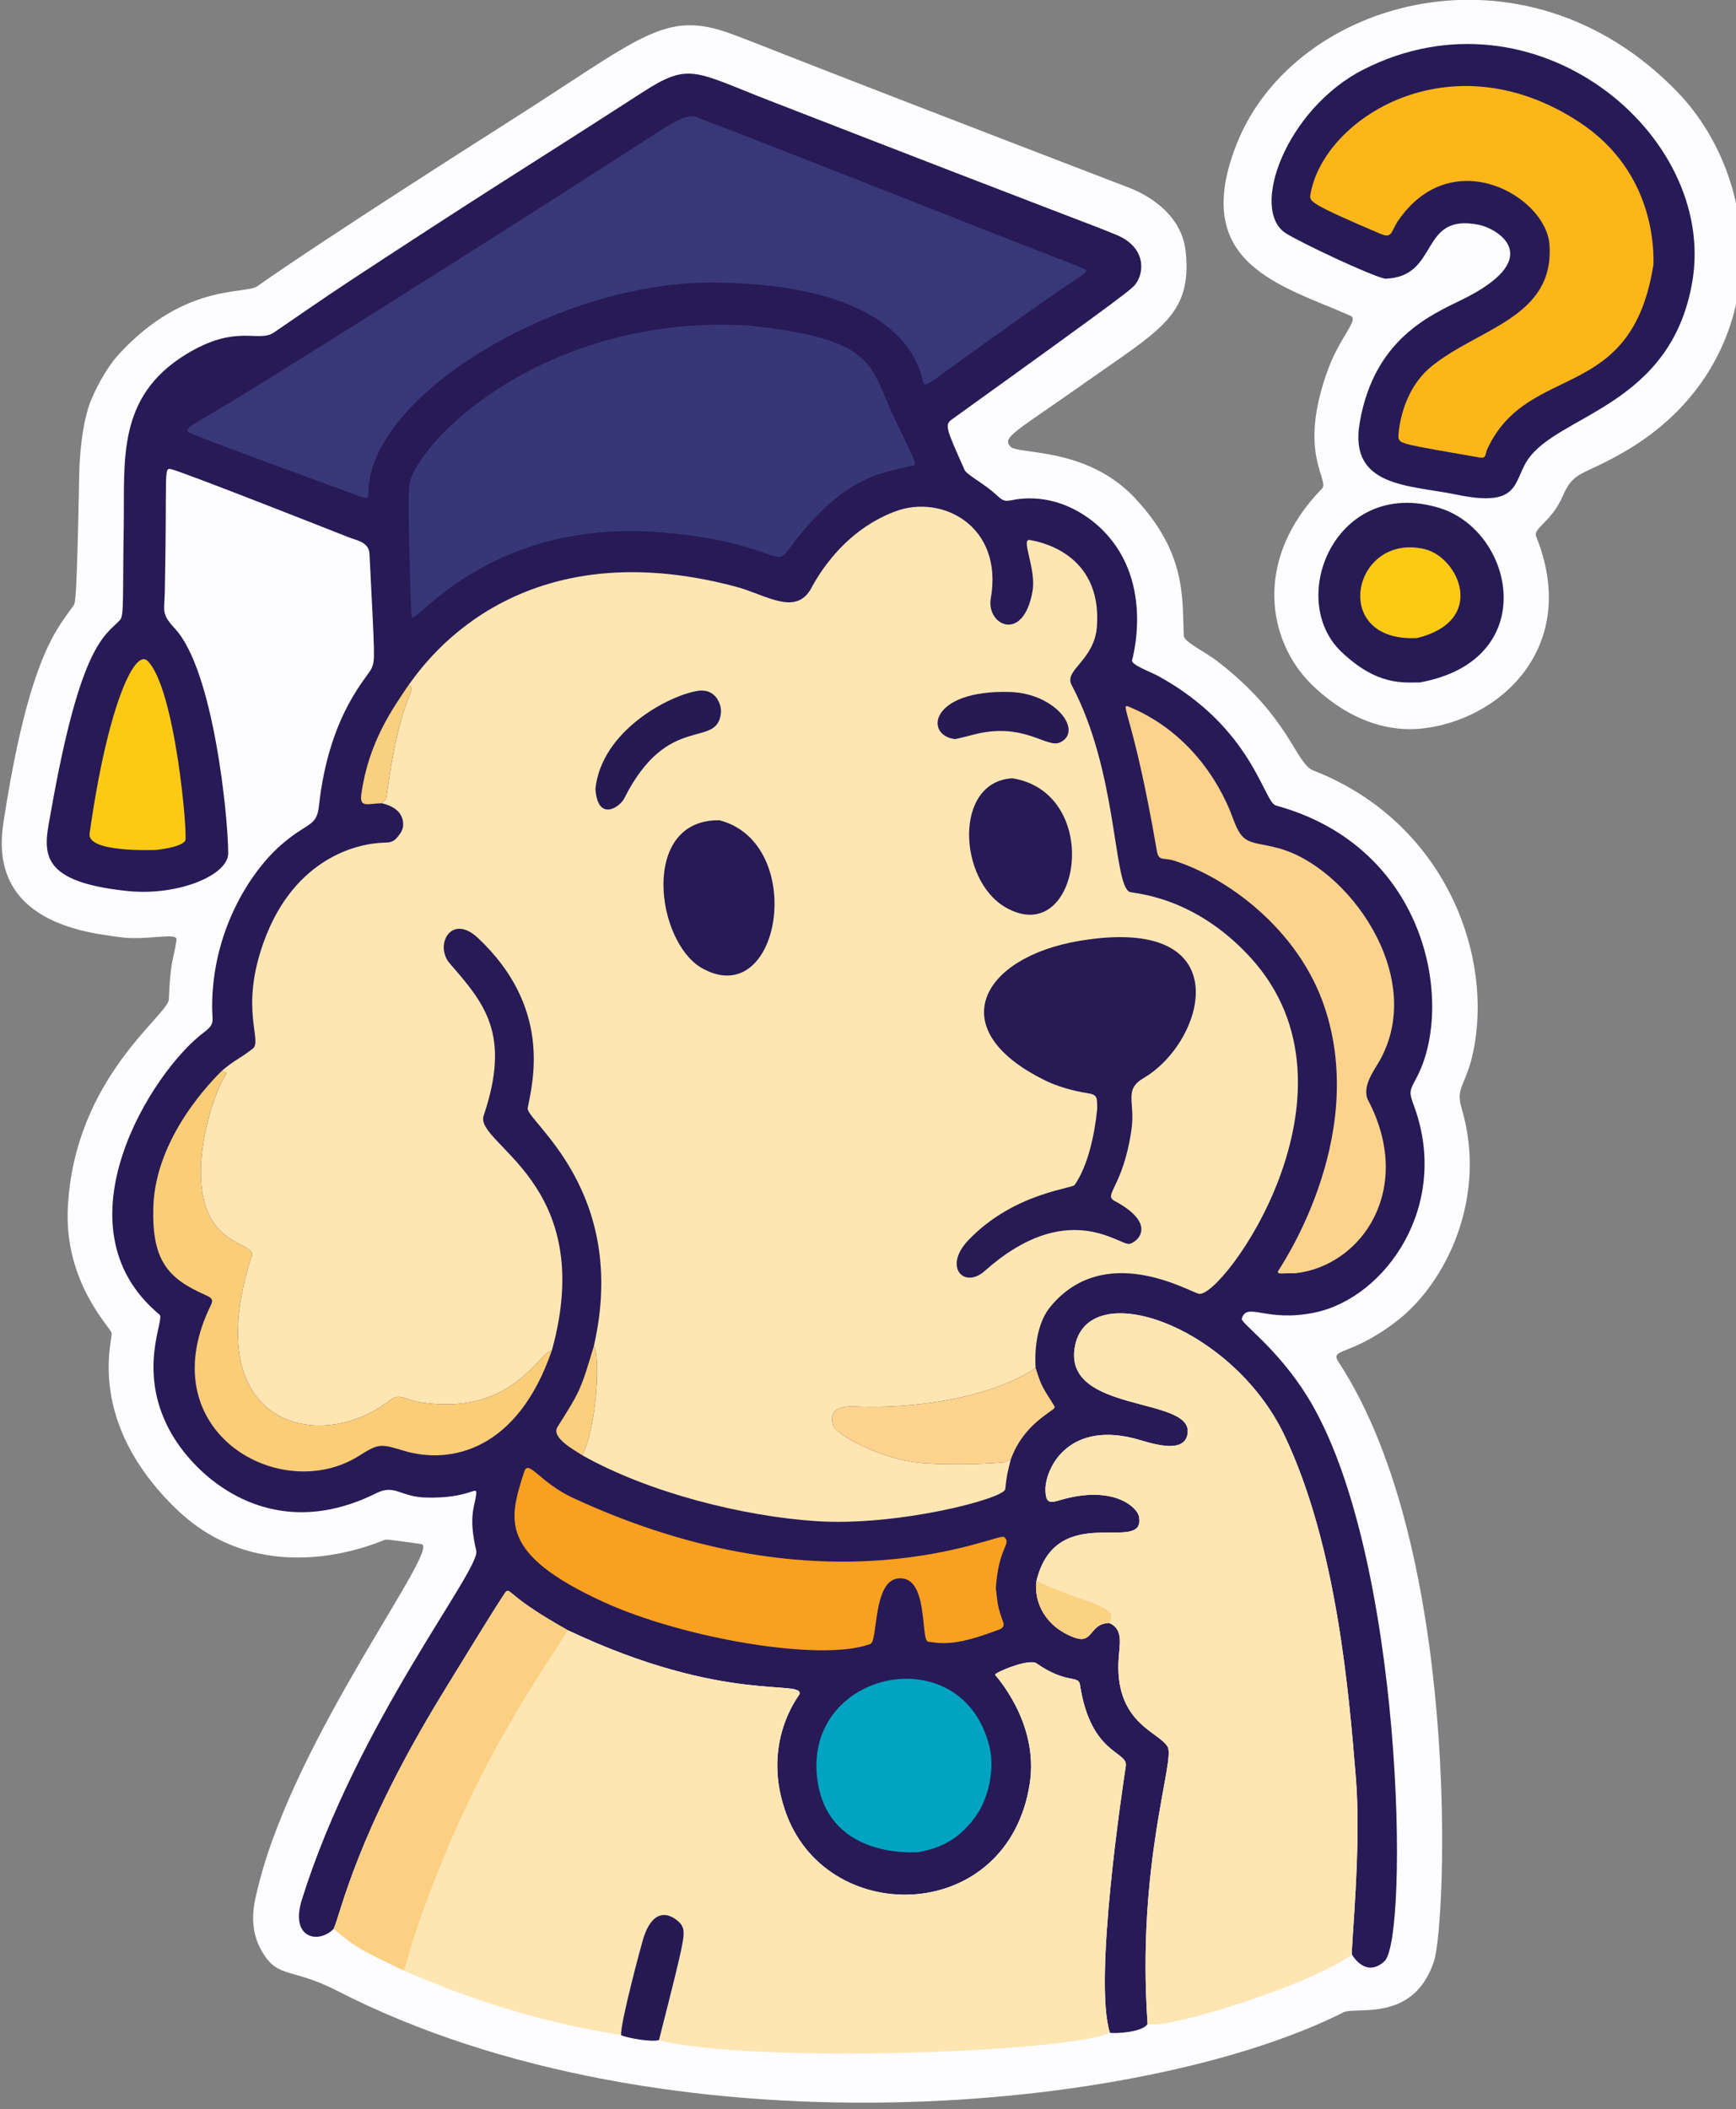
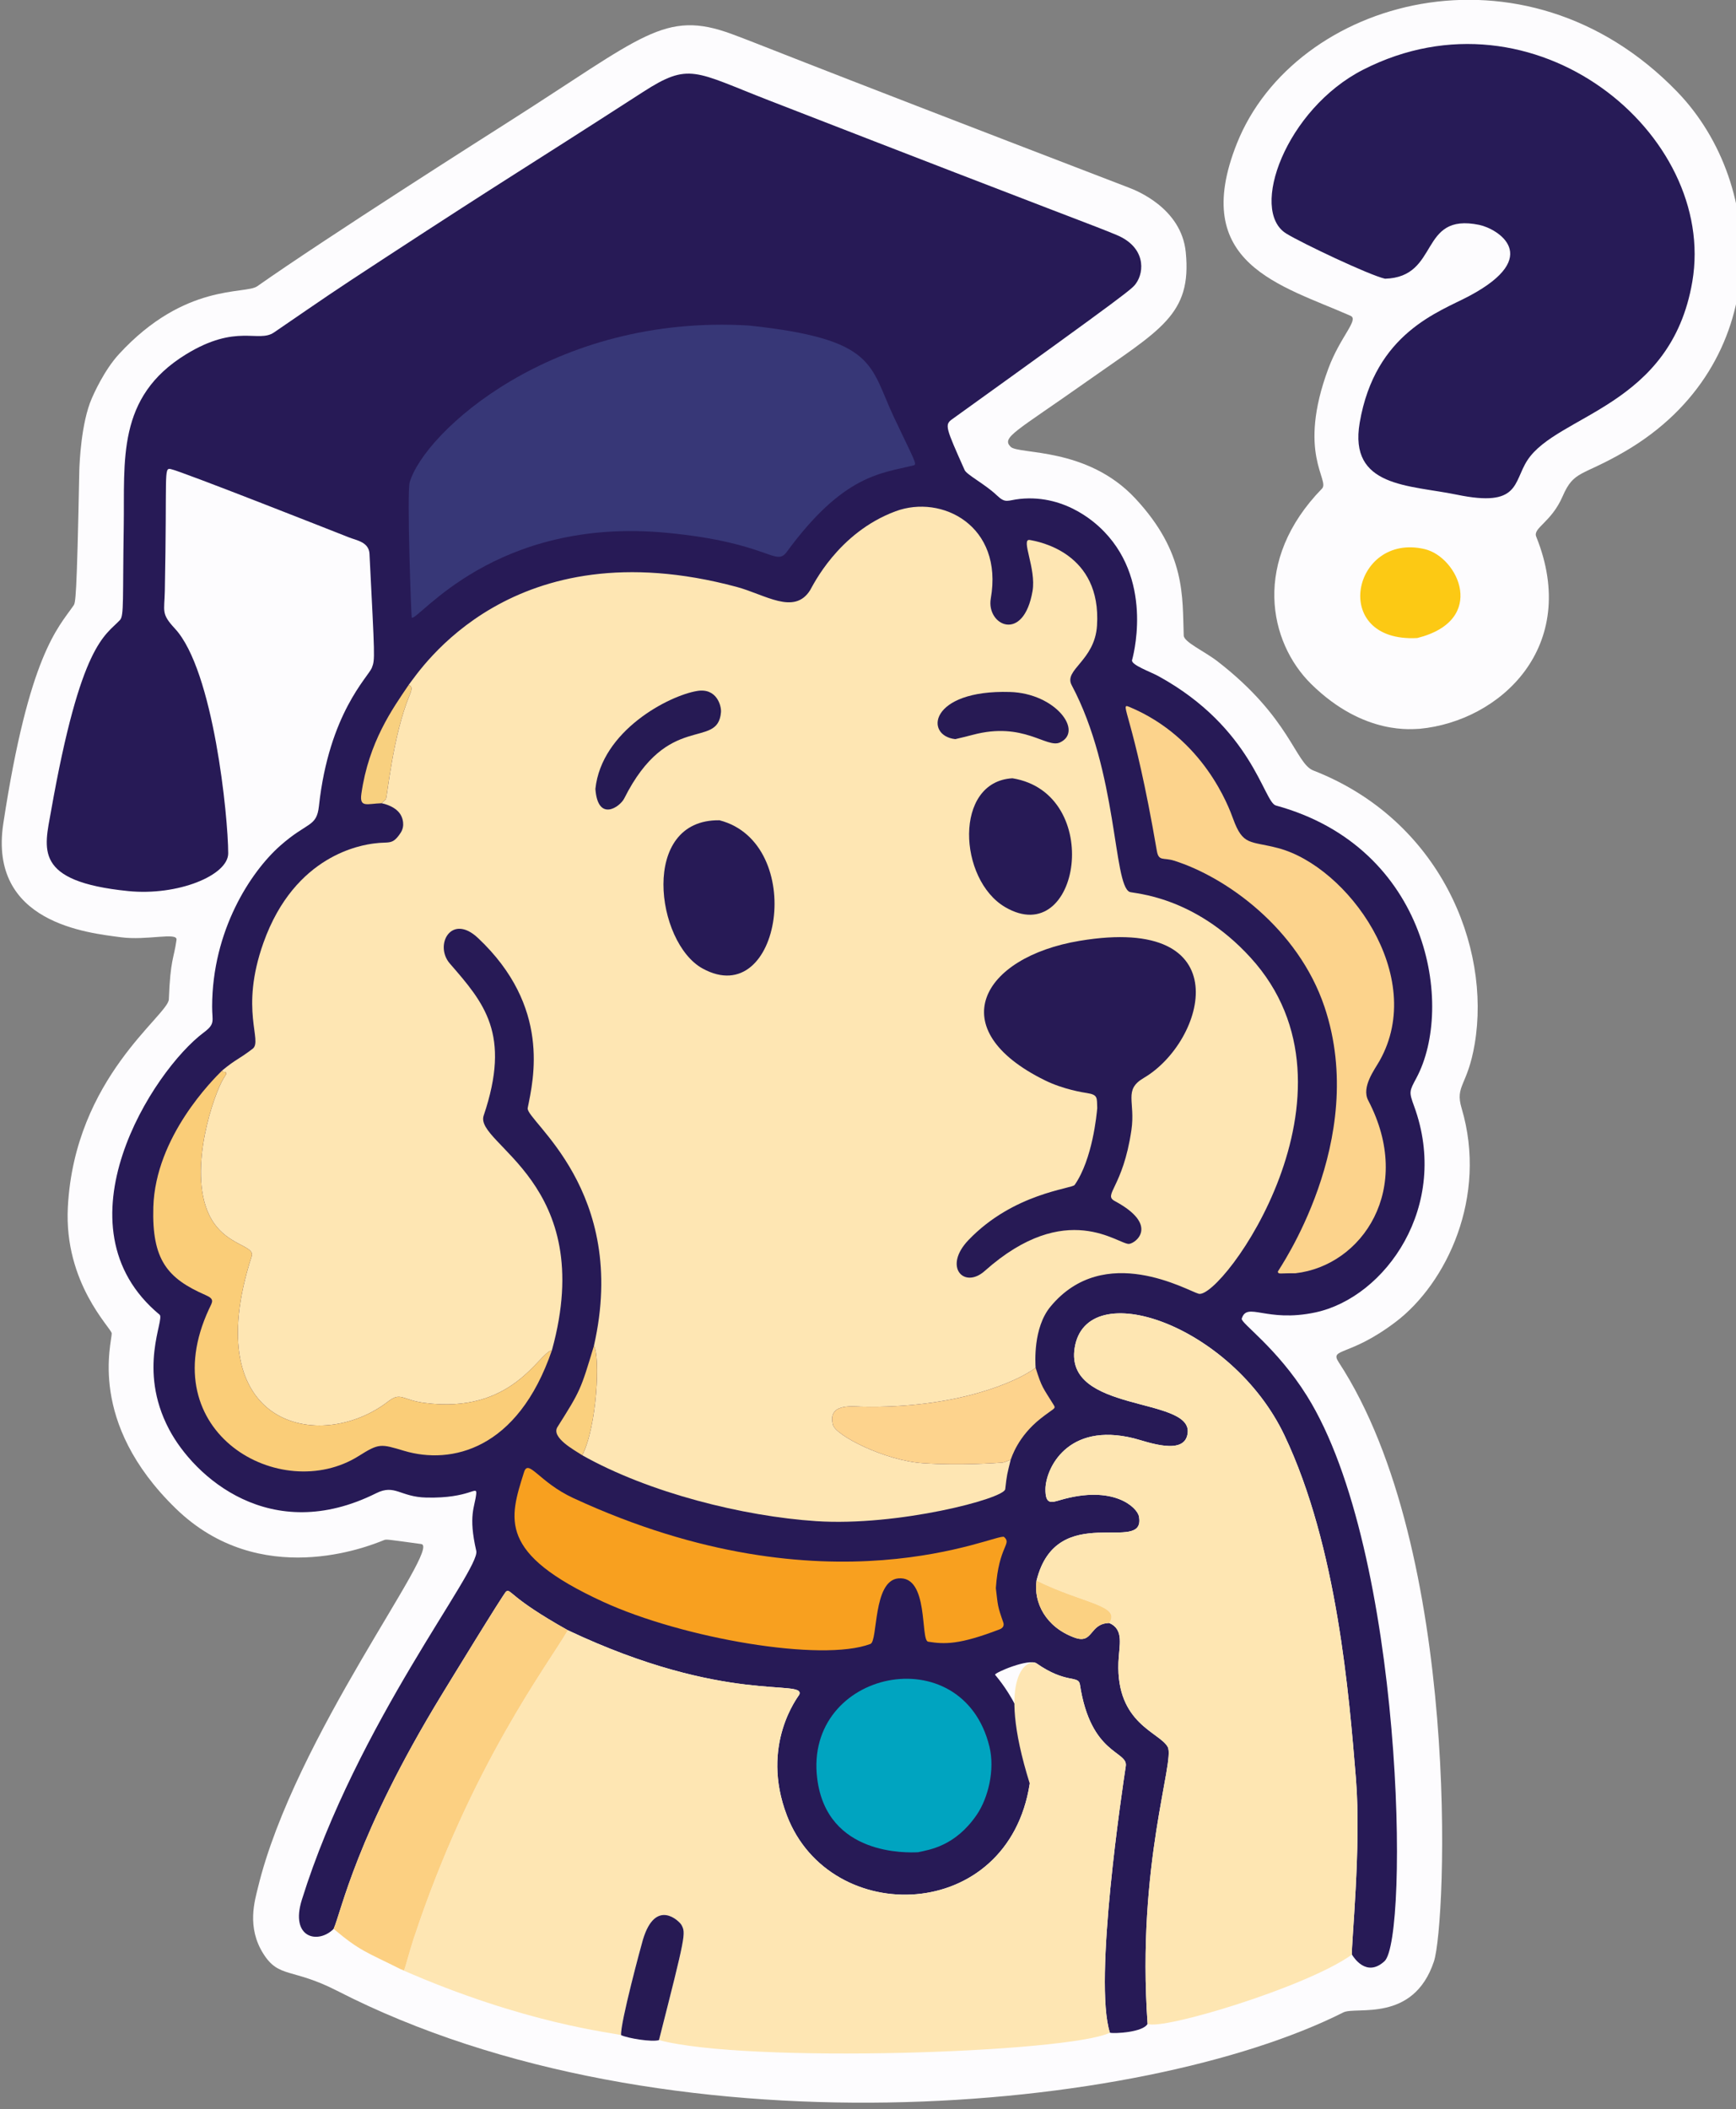
<svg xmlns="http://www.w3.org/2000/svg" xmlns:ns1="http://www.serif.com/" width="100%" height="100%" viewBox="0 0 704 855" version="1.1" xml:space="preserve" style="fill-rule:evenodd;clip-rule:evenodd;stroke-linejoin:round;stroke-miterlimit:2;">
  <rect x="0" y="0" width="704" height="855" fill="#808080" stroke="none" />
  <g transform="matrix(1,0,0,1,-4711.411,-1274.04)">
    <g transform="matrix(12.434,0,0,4.687,29008.887,3121.704)">
      <g id="ChatGPT-Image-Nov-3--2025--04_32_47-PM.png" ns1:id="ChatGPT Image Nov 3, 2025, 04_32_47 PM.png" transform="matrix(0.081,0,0,0.214,-1968.359,-414.466)">
        <path d="M207.782,284.503C207.865,282.16 208.449,265.65 212.81,255.634C213.48,254.094 217.738,244.315 223.773,237.74C250.342,208.792 274.587,213.753 279.402,210.357C307.452,190.568 372.125,149.32 380.263,144.129C434.79,109.353 443.425,98.374 470.529,108.422C483.4,113.194 483.176,113.728 630.486,170.535C633.067,171.531 651.501,178.639 653.283,196.531C655.82,221.987 642.956,227.898 613.16,249.026C584.685,269.218 578.967,271.405 582.778,275.232C585.956,278.422 613.518,275.175 632.935,296.066C653.438,318.125 651.891,335.864 652.469,351.503C652.569,354.204 660.74,357.799 666.125,361.981C695.435,384.743 697.373,403.206 704.663,406.058C755.631,425.997 776.262,477.039 769.639,516.52C766.755,533.709 761.619,533.283 764.358,542.545C774.949,578.361 758.285,613.313 737.822,628.91C719.134,643.155 711.049,639.342 714.887,645.235C764.41,721.29 758.247,872.269 753.204,887.402C744.887,912.365 721.812,905.42 716.754,907.976C636.013,948.782 443.532,967.172 311.621,899.264C293.435,889.902 288.176,894.29 281.871,884.264C275.121,873.529 278.412,862.88 279.699,857.547C294.434,796.465 353.886,719.834 345.453,718.687C331.534,716.793 331.481,716.678 330.356,717.135C324.08,719.684 280.527,737.376 246.644,704.352C210.771,669.388 221.007,637.134 220.81,633.491C220.701,631.483 201.54,613.23 203.163,582.478C205.93,530.044 243.581,505.039 243.831,498.521C244.461,482.144 245.812,482.423 246.916,474.489C247.366,471.254 235.017,474.867 224.507,473.45C211.469,471.694 171.049,467.831 177.177,427.445C187.527,359.243 199.251,348.397 205.409,339.436C206.212,338.267 206.741,338.182 207.782,284.503Z" style="fill:rgb(253,252,254);" />
        <path d="M593.201,733.465C591.95,742.225 596.814,752.234 608.499,756.502C616.175,759.306 614.308,750.801 622.481,750.602C628.586,753.262 626.431,759.637 626.174,766.496C625.239,791.41 642.871,794.724 646.038,800.73C649.026,806.396 633.424,848.056 637.915,912.583C636.175,916.041 624.594,916.624 622.749,916.189C616.031,895.417 627.852,816.975 629.138,808.436C630.079,802.196 615.026,804.078 610.676,775.471C610.087,771.598 605.201,775.328 593.205,766.916C590.183,764.796 576.482,770.572 576.499,771.5C576.503,771.727 594.274,790.715 590.467,815.494C581.785,871.996 510.077,873.911 492.698,828.419C481.742,799.739 497.448,780.115 497.666,779.563C500.246,773.042 468.279,783.812 404.488,753.526C380.643,740.128 381.708,736.685 379.662,737.84C378.805,738.324 355.736,776.249 353.691,779.611C319.216,836.288 313.257,867.325 310.179,874.225C303.979,880.487 292.542,878.033 297.383,862.462C319.618,790.944 369.348,729.023 367.616,721.475C364.307,707.055 367.041,703.747 367.581,698.487C367.972,694.688 365.245,700.322 347.484,699.904C336.892,699.655 334.884,694.354 327.318,698.145C284.728,719.488 254.008,691.524 243.901,672.282C231.07,647.852 242.301,627.825 240.104,625.996C197.186,590.267 237.339,527.338 257.862,511.964C262.657,508.372 261.244,507.424 261.254,501.497C261.307,470.681 276.775,447.071 288.55,436.555C299.594,426.691 303.325,429.056 304.256,420.473C308.333,382.856 324.177,368.172 325.573,364.53C326.891,361.09 326.742,360.976 324.618,318.495C324.378,313.708 319.44,313.066 316.364,311.846C310.641,309.577 248.755,285.041 244.545,284.217C241.704,283.661 243.141,285.948 242.208,333.497C242.045,341.805 240.623,342.595 246.275,348.707C261.858,365.555 267.697,424.823 267.732,439.503C267.754,448.456 247.394,456.798 227.467,454.785C189.13,450.913 193.702,437.749 196.389,422.48C208.381,354.326 218.159,351.681 224.158,345.23C225.82,343.444 225.192,336.713 225.664,307.502C226.097,280.712 222.682,255.144 250.726,237.867C271.14,225.291 279.83,233.368 286.168,229.013C308.363,213.76 308.236,213.709 330.783,198.926C382.523,165.006 382.75,165.502 434.724,131.841C453.404,119.743 455.454,123.526 485.584,135.278C614.3,185.484 614.37,185.002 625.448,189.625C637.071,194.475 636.743,204.41 633.2,209.278C631.686,211.358 631.845,211.678 559.205,264.093C556.105,266.33 556.62,267.436 564.248,284.627C565.098,286.544 572.522,290.359 577.183,294.819C580.839,298.318 581.453,296.816 586.484,296.291C605.778,294.275 618.433,307.441 620.454,309.544C640.729,330.636 631.686,361.282 631.65,361.509C631.348,363.417 639.141,366.191 642.269,367.915C680.234,388.844 684.627,418.841 689.569,420.198C751.287,437.142 761.555,501.445 746.158,530.323C743.304,535.676 743.11,535.926 745.191,541.613C759.984,582.032 733.615,619.098 705.41,625.088C685.598,629.296 678.03,620.601 675.824,627.581C675.281,629.3 689.915,639.269 702.059,658.772C741.259,721.722 743.188,878.166 733.306,887.29C725.971,894.062 720.759,885.525 720.201,884.612C719.803,881.521 724.048,840.84 721.804,813.473C719.06,780.017 714.361,719.777 693.019,674.74C671.913,630.2 613.148,609.61 608.54,639.506C604.512,665.636 655.101,659.121 654.082,673.483C653.372,683.481 637.514,677.243 632.396,675.964C605.521,669.246 596.848,688.355 596.791,696.508C596.747,702.796 599.131,701.97 602.622,700.94C624.199,694.571 633.748,703.913 634.432,707.513C637.456,723.43 601.321,700.539 593.201,733.465Z" style="fill:rgb(39,26,86);" />
        <path d="M340.413,371.441C345.033,365.45 381.969,307.499 472.416,331.842C483.949,334.945 495.663,343.408 502.043,333.171C503.075,331.515 513.152,309.987 536.422,301.293C555.061,294.329 579.928,307.133 574.783,336.536C572.893,347.334 587.949,354.768 591.595,333.514C593.148,324.463 586.694,312.23 590.484,312.894C593.947,313.499 619.44,317.959 617.551,347.503C616.639,361.765 604.024,365.296 607.355,371.571C625.939,406.578 624.041,452.137 630.676,455.127C632.224,455.825 656.446,456.47 679.348,481.639C728.793,535.98 667.699,619.96 658.489,617.536C654.125,616.387 620.506,596.418 598.813,622.741C591.781,631.274 592.704,645.424 592.837,647.453C585.652,652.918 561.167,664.046 522.502,663.158C518.763,663.072 508.939,661.794 511.254,670.566C512.365,674.774 531.981,684.978 547.568,686.017C562.442,687.009 576.964,685.953 579.513,685.767C580.135,685.722 582.546,684.71 582.804,684.602C581.356,690.534 581.279,690.428 580.592,696.517C580.16,700.347 537.277,711.605 504.504,709.436C475.241,707.499 437.216,698.034 410.284,682.805C416.222,671.179 417.599,642.751 414.973,638.614C429.284,575.689 387.313,547.497 388.319,542.465C390.645,530.822 397.736,501.522 368.283,473.732C357.535,463.592 350.552,476.655 356.987,484.093C370.741,499.988 381.707,512.54 370.591,545.526C366.69,557.101 416.762,572.482 398.073,640.349C392.618,641.44 382.342,666.473 346.484,661.611C337.767,660.429 337.24,657.102 332.144,661.056C304.968,682.145 254.92,671.639 277.17,602.393C278.676,597.705 265.885,598.308 259.898,585.321C251.464,567.028 262.042,536.68 265.854,530.5C266.971,528.689 266.97,528.679 266.939,528.5C266.731,527.29 265.495,528.41 265.304,527.292C271.112,522.502 271.493,523.148 277.542,518.546C281.765,515.333 272.222,502.996 281.925,475.657C294.624,439.876 321.751,436.179 326.505,435.531C332.629,434.697 333.772,436.371 337.138,431.272C339.159,428.212 337.687,425.011 337.461,424.52C335.644,420.57 330.262,419.442 329.518,419.286C329.998,418.639 330.748,418.226 331.228,417.579C331.741,416.891 334.013,391.811 340.821,375.5C342.465,371.561 340.615,371.848 340.413,371.441Z" style="fill:rgb(254,230,179);" />
        <path d="M747.487,389.199C745.139,389.192 725.236,392.239 703.841,371.155C686.612,354.177 679.94,321.173 708.129,292.144C711.451,288.722 697.955,278.022 710.714,243.584C715.519,230.615 723.142,223.841 719.627,222.283C691.678,209.895 654.539,201.385 673.871,152.648C697.086,94.122 789.55,67.708 851.199,131.776C887.674,169.683 889.747,242.117 830.224,277.044C812.623,287.371 809.655,284.55 805.015,295.275C800.457,305.812 792.978,308.005 794.398,311.539C812.266,356.015 779.868,386.111 747.487,389.199Z" style="fill:rgb(253,252,254);" />
-         <path d="M404.488,753.526C468.279,783.812 500.246,773.042 497.666,779.563C497.448,780.115 481.742,799.739 492.698,828.419C510.077,873.911 581.785,871.996 590.467,815.494C594.274,790.715 576.503,771.727 576.499,771.5C576.482,770.572 590.183,764.796 593.205,766.916C605.201,775.328 610.087,771.598 610.676,775.471C615.026,804.078 630.079,802.196 629.138,808.436C627.852,816.975 616.031,895.417 622.749,916.189C605.529,924.393 476.456,928.681 441.18,919.164C452.022,876.444 452.012,875.998 450.243,872.644C449.473,871.184 439.831,861.553 434.717,878.566C434.15,880.45 425.499,912.511 425.924,917.161C422.55,916.167 387.352,912.687 337.452,890.655C337.735,890.434 338.198,891.187 338.48,890.967C338.88,890.655 340.73,883.262 342.317,878.432C365.408,808.153 396.478,767.432 404.488,753.526Z" style="fill:rgb(254,230,179);" />
+         <path d="M404.488,753.526C468.279,783.812 500.246,773.042 497.666,779.563C497.448,780.115 481.742,799.739 492.698,828.419C510.077,873.911 581.785,871.996 590.467,815.494C576.482,770.572 590.183,764.796 593.205,766.916C605.201,775.328 610.087,771.598 610.676,775.471C615.026,804.078 630.079,802.196 629.138,808.436C627.852,816.975 616.031,895.417 622.749,916.189C605.529,924.393 476.456,928.681 441.18,919.164C452.022,876.444 452.012,875.998 450.243,872.644C449.473,871.184 439.831,861.553 434.717,878.566C434.15,880.45 425.499,912.511 425.924,917.161C422.55,916.167 387.352,912.687 337.452,890.655C337.735,890.434 338.198,891.187 338.48,890.967C338.88,890.655 340.73,883.262 342.317,878.432C365.408,808.153 396.478,767.432 404.488,753.526Z" style="fill:rgb(254,230,179);" />
        <path d="M593.201,733.465C601.321,700.539 637.456,723.43 634.432,707.513C633.748,703.913 624.199,694.571 602.622,700.94C599.131,701.97 596.747,702.796 596.791,696.508C596.848,688.355 605.521,669.246 632.396,675.964C637.514,677.243 653.372,683.481 654.082,673.483C655.101,659.121 604.512,665.636 608.54,639.506C613.148,609.61 671.913,630.2 693.019,674.74C714.361,719.777 719.06,780.017 721.804,813.473C724.048,840.84 719.803,881.521 720.201,884.612C701.871,897.823 643.484,915.417 637.915,912.583C633.424,848.056 649.026,806.396 646.038,800.73C642.871,794.724 625.239,791.41 626.174,766.496C626.431,759.637 628.586,753.262 622.481,750.602C627.315,743.411 612.06,742.808 593.201,733.465Z" style="fill:rgb(254,230,178);" />
        <path d="M733.518,207.298C727.092,205.834 700.011,192.9 693.786,189.065C678.602,179.709 693.761,138.683 724.682,122.834C793.763,87.425 867.322,148.998 857.257,208.453C848.664,259.215 802.868,262.11 790.825,280.707C785.072,289.592 787.872,299.863 762.479,294.588C743.298,290.604 718.826,291.754 723.325,265.468C729.553,229.077 755.365,220.727 767.395,214.302C797.575,198.184 778.581,187.026 771.489,185.55C746.868,180.426 755.831,206.654 733.518,207.298Z" style="fill:rgb(39,27,87);" />
-         <path d="M610.509,202.478C612.659,203.523 614.249,203.833 612.325,205.281C607.926,208.592 607.486,207.848 556.182,245.086C551.339,248.601 548.503,251.206 547.651,249.398C546.527,247.013 543.912,209.231 462.495,208.868C401.944,208.598 328.616,252.141 324.373,290.483C323.946,294.342 325.125,296.866 321.488,295.534C315.886,293.483 252.281,270.197 251.671,269.31C250.188,267.151 252.462,267.399 278.804,250.974C291.799,242.871 358.364,201.365 440.369,148.28C453.969,139.476 454.843,141.461 458.374,142.809C496.87,157.501 574.008,188.411 610.509,202.478Z" style="fill:rgb(56,56,120);" />
        <path d="M477.522,226.225C529.05,231.785 525.873,242.255 535.825,263.357C544.336,281.403 545.259,282.347 543.636,282.752C530.72,285.982 515.501,286.397 492.686,317.64C488.055,323.981 485.881,314.006 444.528,310.011C374.896,303.284 344.235,345.729 341.623,344.293C341.428,344.186 339.615,293.674 340.811,289.565C346.661,269.458 398.269,221.378 477.522,226.225Z" style="fill:rgb(55,55,119);" />
-         <path d="M841.604,201.506C832.822,258.105 791.569,240.666 774.914,275.679C773.609,278.422 774.518,280.07 771.496,279.541C740.25,274.075 739.406,274.095 738.913,271.455C738.814,270.922 739.424,253.458 751.923,242.998C770.601,227.368 801.863,223.31 799.728,193.484C798.331,173.965 760.566,152.14 738.872,183.754C735.827,188.192 736.565,191.245 731.652,189.143C703.445,177.073 703.051,176.04 703.455,173.492C708.327,142.757 759.642,109.634 811.798,144.051C842.362,164.22 841.71,196.329 841.604,201.506Z" style="fill:rgb(252,182,25);" />
        <path d="M576.818,736.499C577.672,743.608 577.418,743.559 579.821,750.397C579.904,750.633 580.499,752.326 578.35,753.156C561.98,759.477 556.132,759.19 549.573,758.158C546.302,757.643 550.013,731.321 537.507,732.573C527.236,733.601 529.39,757.887 526.323,759.058C506.776,766.521 450.824,756.842 418.71,742.042C376.23,722.465 380.867,708.622 386.853,689.615C388.605,684.051 392.905,693.7 406.684,700.106C509.886,748.083 577.866,713.759 580.142,715.829C583.376,718.771 577.993,719.306 576.818,736.499Z" style="fill:rgb(248,160,31);" />
        <path d="M697.493,609.246C691.133,609.181 690.534,609.801 690.359,608.569C690.316,608.267 727.227,555.69 709.156,501.607C698.543,469.843 669.33,449.008 648.508,442.476C644.221,441.131 642.393,442.917 641.635,438.481C632.12,382.846 626.184,378.518 630.551,380.347C660.523,392.899 670.668,420.918 672.345,425.549C676.37,436.664 679.134,434.407 690.519,437.432C718.406,444.843 750.594,489.092 731.322,523.4C729.312,526.978 723.937,533.987 726.747,539.38C745.347,575.083 724.359,606.169 697.493,609.246Z" style="fill:rgb(252,211,140);" />
        <path d="M617.646,542.502C617.46,538.375 618.037,537.117 613.512,536.419C612.115,536.204 604.044,534.96 596.605,531.287C554.849,510.673 570.979,481.528 610.551,474.896C675.584,463.996 661.282,515.637 636.385,530.305C628.081,535.196 633.114,539.799 631.39,551.486C627.959,574.748 619.83,577.436 624.722,580.075C642.62,589.728 633.247,597.076 630.486,597.383C626.317,597.847 605.327,578.823 572.336,608.323C564.038,615.744 555.435,606.675 565.823,595.804C583.97,576.814 607.481,575.108 608.559,573.547C615.772,563.105 617.411,545.08 617.646,542.502Z" style="fill:rgb(39,26,85);" />
        <path d="M265.304,527.292C265.495,528.41 266.731,527.29 266.939,528.5C266.97,528.679 266.971,528.689 265.854,530.5C262.042,536.68 251.464,567.028 259.898,585.321C265.885,598.308 278.676,597.705 277.17,602.393C254.92,671.639 304.968,682.145 332.144,661.056C337.24,657.102 337.767,660.429 346.484,661.611C382.342,666.473 392.618,641.44 398.073,640.349C384.325,680.711 357.447,686.656 338.622,681.033C329.118,678.195 328.555,677.872 320.262,683.112C288.987,702.872 236.872,673.687 259.985,623.741C261.328,620.838 262.441,619.746 258.662,618.09C243.261,611.34 236.948,603.886 237.579,582.501C238.423,553.93 261.793,530.771 265.304,527.292Z" style="fill:rgb(250,205,120);" />
        <path d="M404.488,753.526C396.478,767.432 365.408,808.153 342.317,878.432C340.73,883.262 338.88,890.655 338.48,890.967C338.198,891.187 337.735,890.434 337.452,890.655C323.325,883.54 320.879,883.272 310.179,874.225C313.257,867.325 319.216,836.288 353.691,779.611C355.736,776.249 378.805,738.324 379.662,737.84C381.708,736.685 380.643,740.128 404.488,753.526Z" style="fill:rgb(252,208,130);" />
-         <path d="M747.499,370.47C741.063,370.411 730.507,372.025 715.928,358.07C693.576,336.674 713.783,287.219 755.364,299.933C785.737,309.22 796.735,361.52 747.499,370.47Z" style="fill:rgb(39,27,86);" />
        <path d="M545.465,843.248C541.441,843.425 508.773,844.865 504.89,813.445C499.469,769.59 563.401,756.041 574.24,800.571C576.508,809.89 573.755,821.366 569.06,828.211C560.472,840.732 550.322,842.201 545.465,843.248Z" style="fill:rgb(0,164,192);" />
        <path d="M465.542,426.171C500.931,435.369 490.435,503.555 458.736,486.079C439.855,475.67 433.331,425.697 465.542,426.171Z" style="fill:rgb(39,26,86);" />
-         <path d="M238.488,438.168C237.592,438.156 210.839,439.32 211.923,431.544C218.964,381.051 229.942,356.489 235.263,361.767C246.467,372.883 251.561,432.828 250.422,434.452C248.499,437.195 239.483,438.071 238.488,438.168Z" style="fill:rgb(252,202,20);" />
        <path d="M592.837,647.453C595.36,655.627 595.756,655.369 600.205,662.629C601.085,664.066 599.987,663.893 594.868,667.952C585.606,675.297 583.192,683.701 582.804,684.602C582.546,684.71 580.135,685.722 579.513,685.767C576.964,685.953 562.442,687.009 547.568,686.017C531.981,684.978 512.365,674.774 511.254,670.566C508.939,661.794 518.763,663.072 522.502,663.158C561.167,664.046 585.652,652.918 592.837,647.453Z" style="fill:rgb(253,211,141);" />
        <path d="M583.504,409.196C620.692,415.301 610.632,478.838 580.62,461.303C561.673,450.232 559.745,410.537 583.504,409.196Z" style="fill:rgb(39,26,86);" />
        <path d="M746.502,352.516C710.997,354.446 720.369,309.699 749.479,316.578C762.989,319.771 774.965,345.34 746.502,352.516Z" style="fill:rgb(252,201,20);" />
        <path d="M415.578,413.502C418.036,389.991 445.099,375.803 456.586,373.903C464.438,372.605 466.352,379.957 466.147,382.475C464.894,397.849 444.883,381.904 427.192,417.342C425.451,420.83 416.546,427.032 415.578,413.502Z" style="fill:rgb(38,26,84);" />
        <path d="M425.924,917.161C425.499,912.511 434.15,880.45 434.717,878.566C439.831,861.553 449.473,871.184 450.243,872.644C452.012,875.998 452.022,876.444 441.18,919.164C438.419,920.061 428.544,918.437 425.924,917.161Z" style="fill:rgb(39,26,84);" />
        <path d="M560.495,393.377C547.973,392.025 549.972,373.361 582.506,374.322C600.889,374.865 612.242,390.258 602.627,394.727C597.238,397.231 588.021,386.144 567.538,391.634C563.969,392.591 564.046,392.498 560.495,393.377Z" style="fill:rgb(39,26,84);" />
        <path d="M593.201,733.465C612.06,742.808 627.315,743.411 622.481,750.602C614.308,750.801 616.175,759.306 608.499,756.502C596.814,752.234 591.95,742.225 593.201,733.465Z" style="fill:rgb(251,209,130);" />
        <path d="M340.413,371.441C340.615,371.848 342.465,371.561 340.821,375.5C334.013,391.811 331.741,416.891 331.228,417.579C330.748,418.226 329.998,418.639 329.518,419.286C323.672,419.46 320.527,421.266 321.346,415.481C324.315,394.509 333.88,381.12 340.413,371.441Z" style="fill:rgb(248,208,127);" />
        <path d="M414.973,638.614C417.599,642.751 416.222,671.179 410.284,682.805C407.259,680.802 397.624,675.66 400.312,671.381C409.537,656.693 409.639,656.448 414.973,638.614Z" style="fill:rgb(250,208,126);" />
      </g>
    </g>
  </g>
</svg>